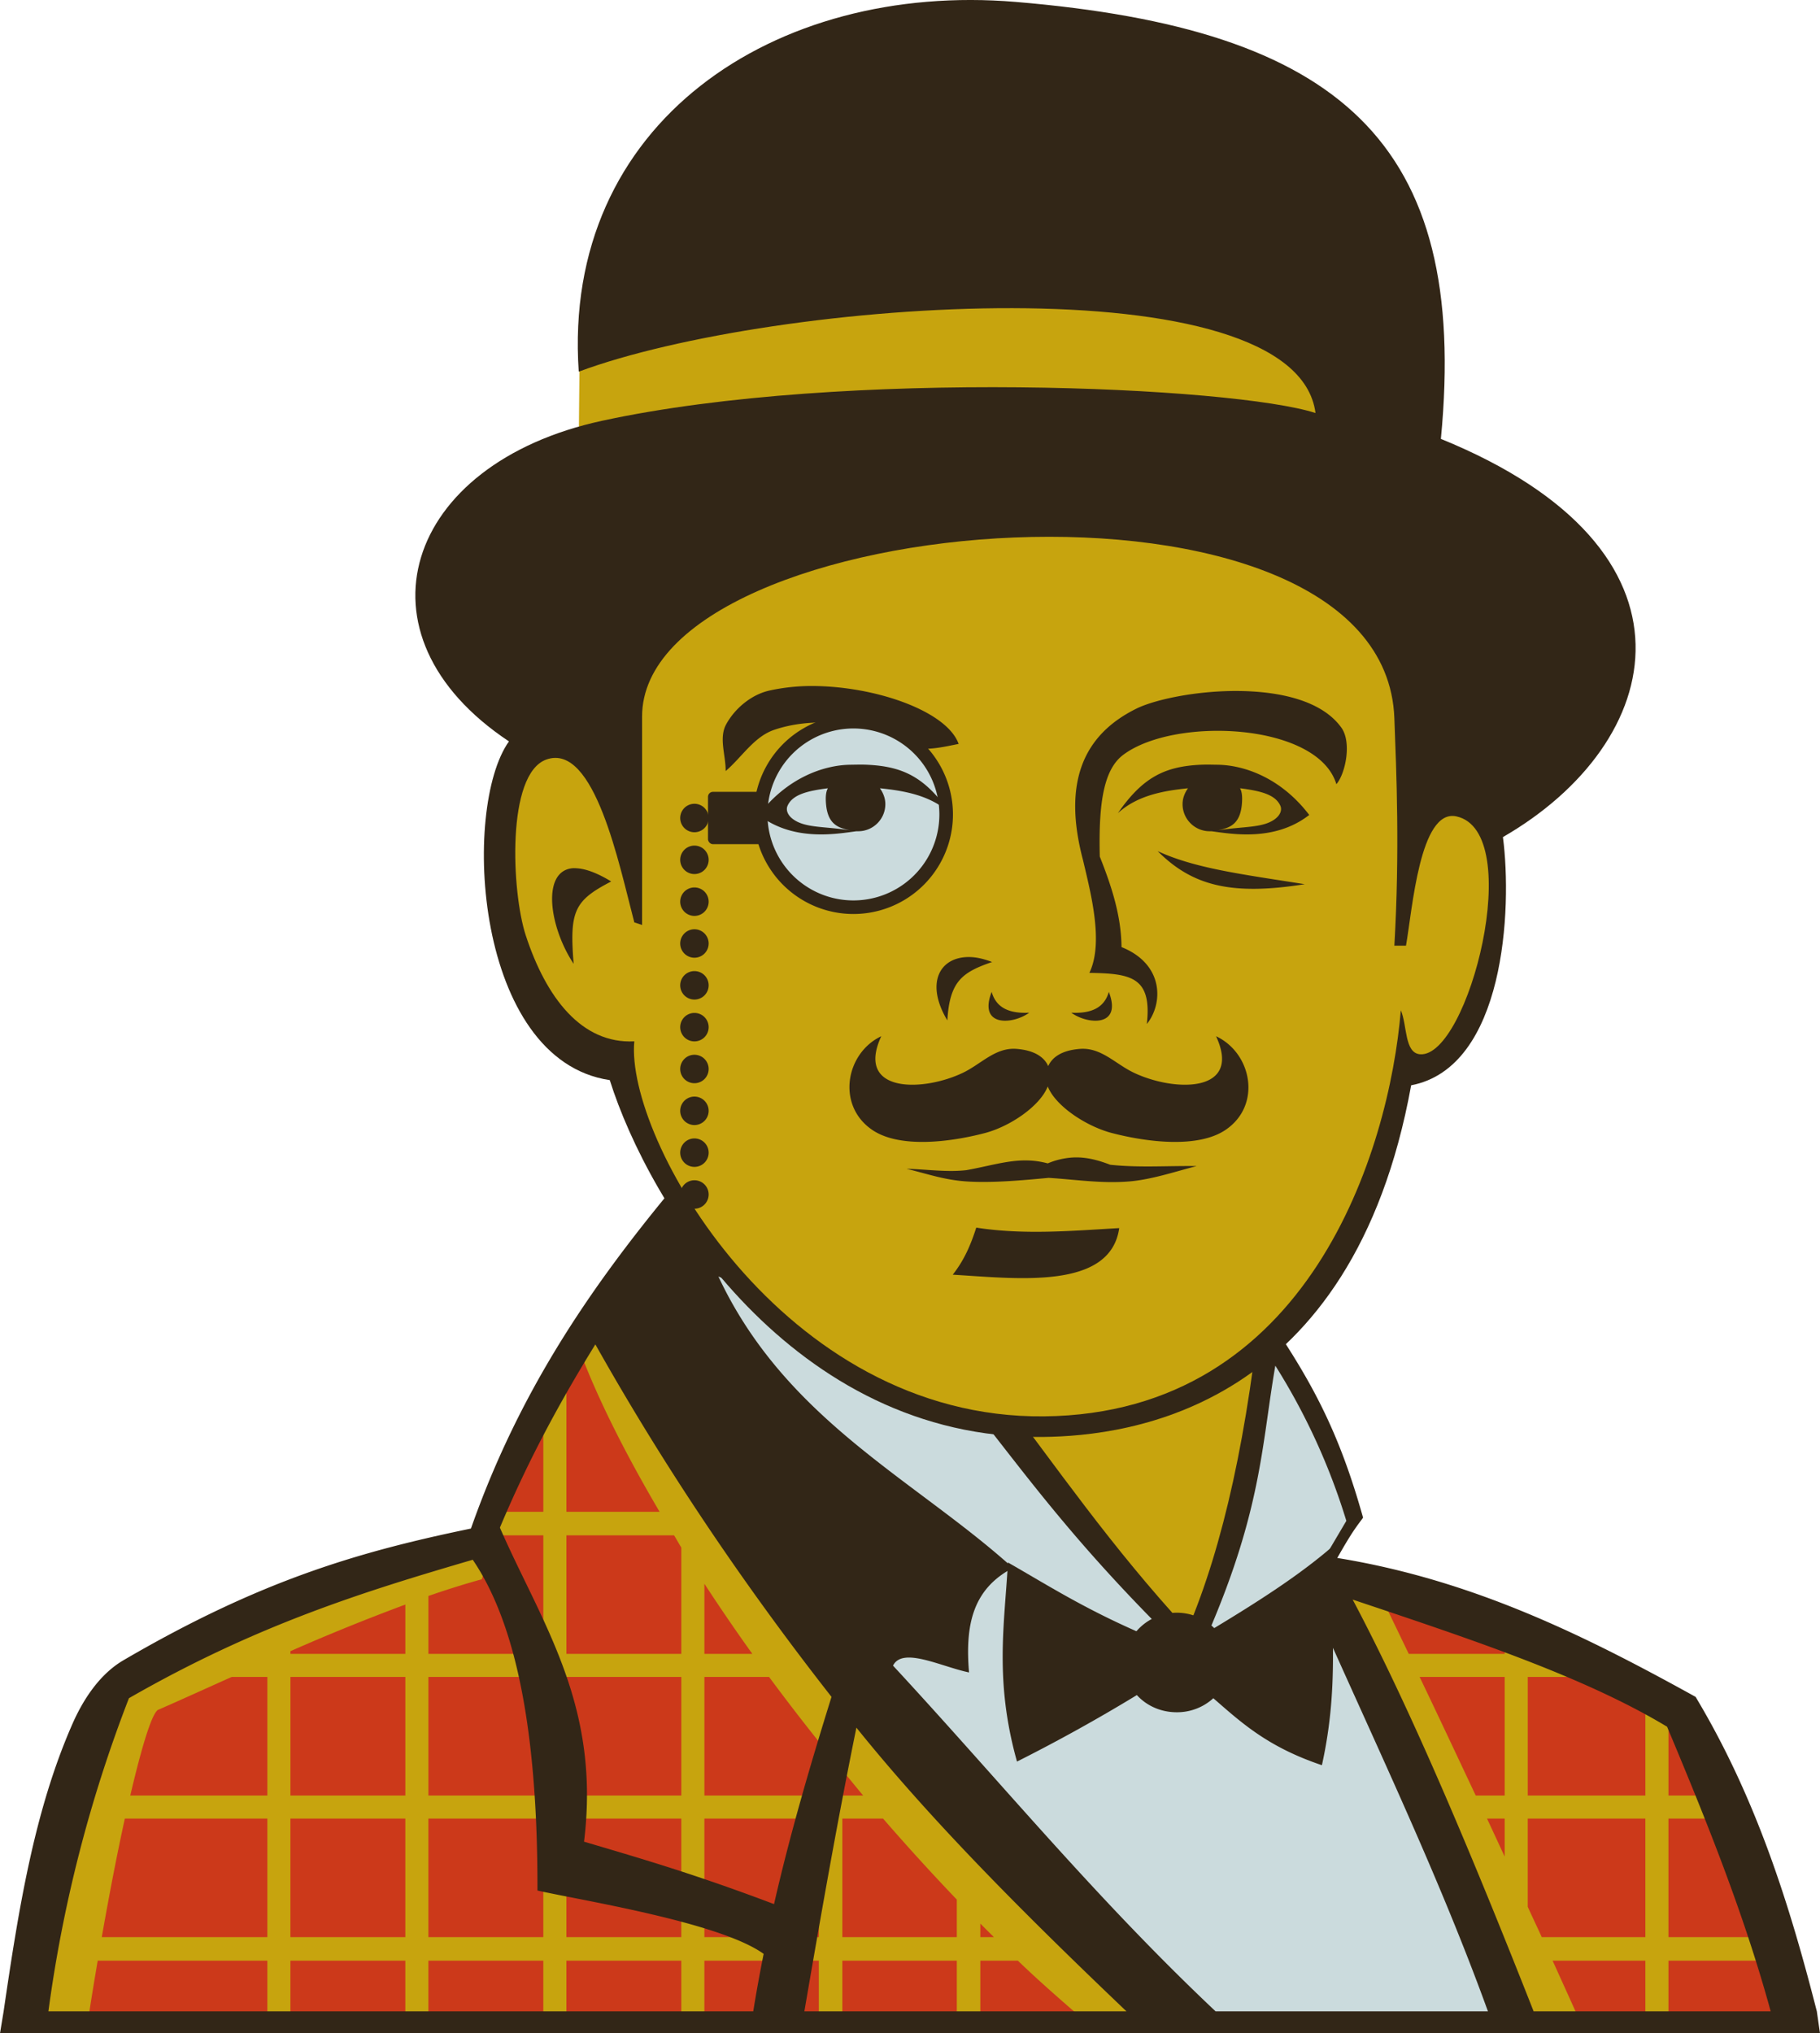
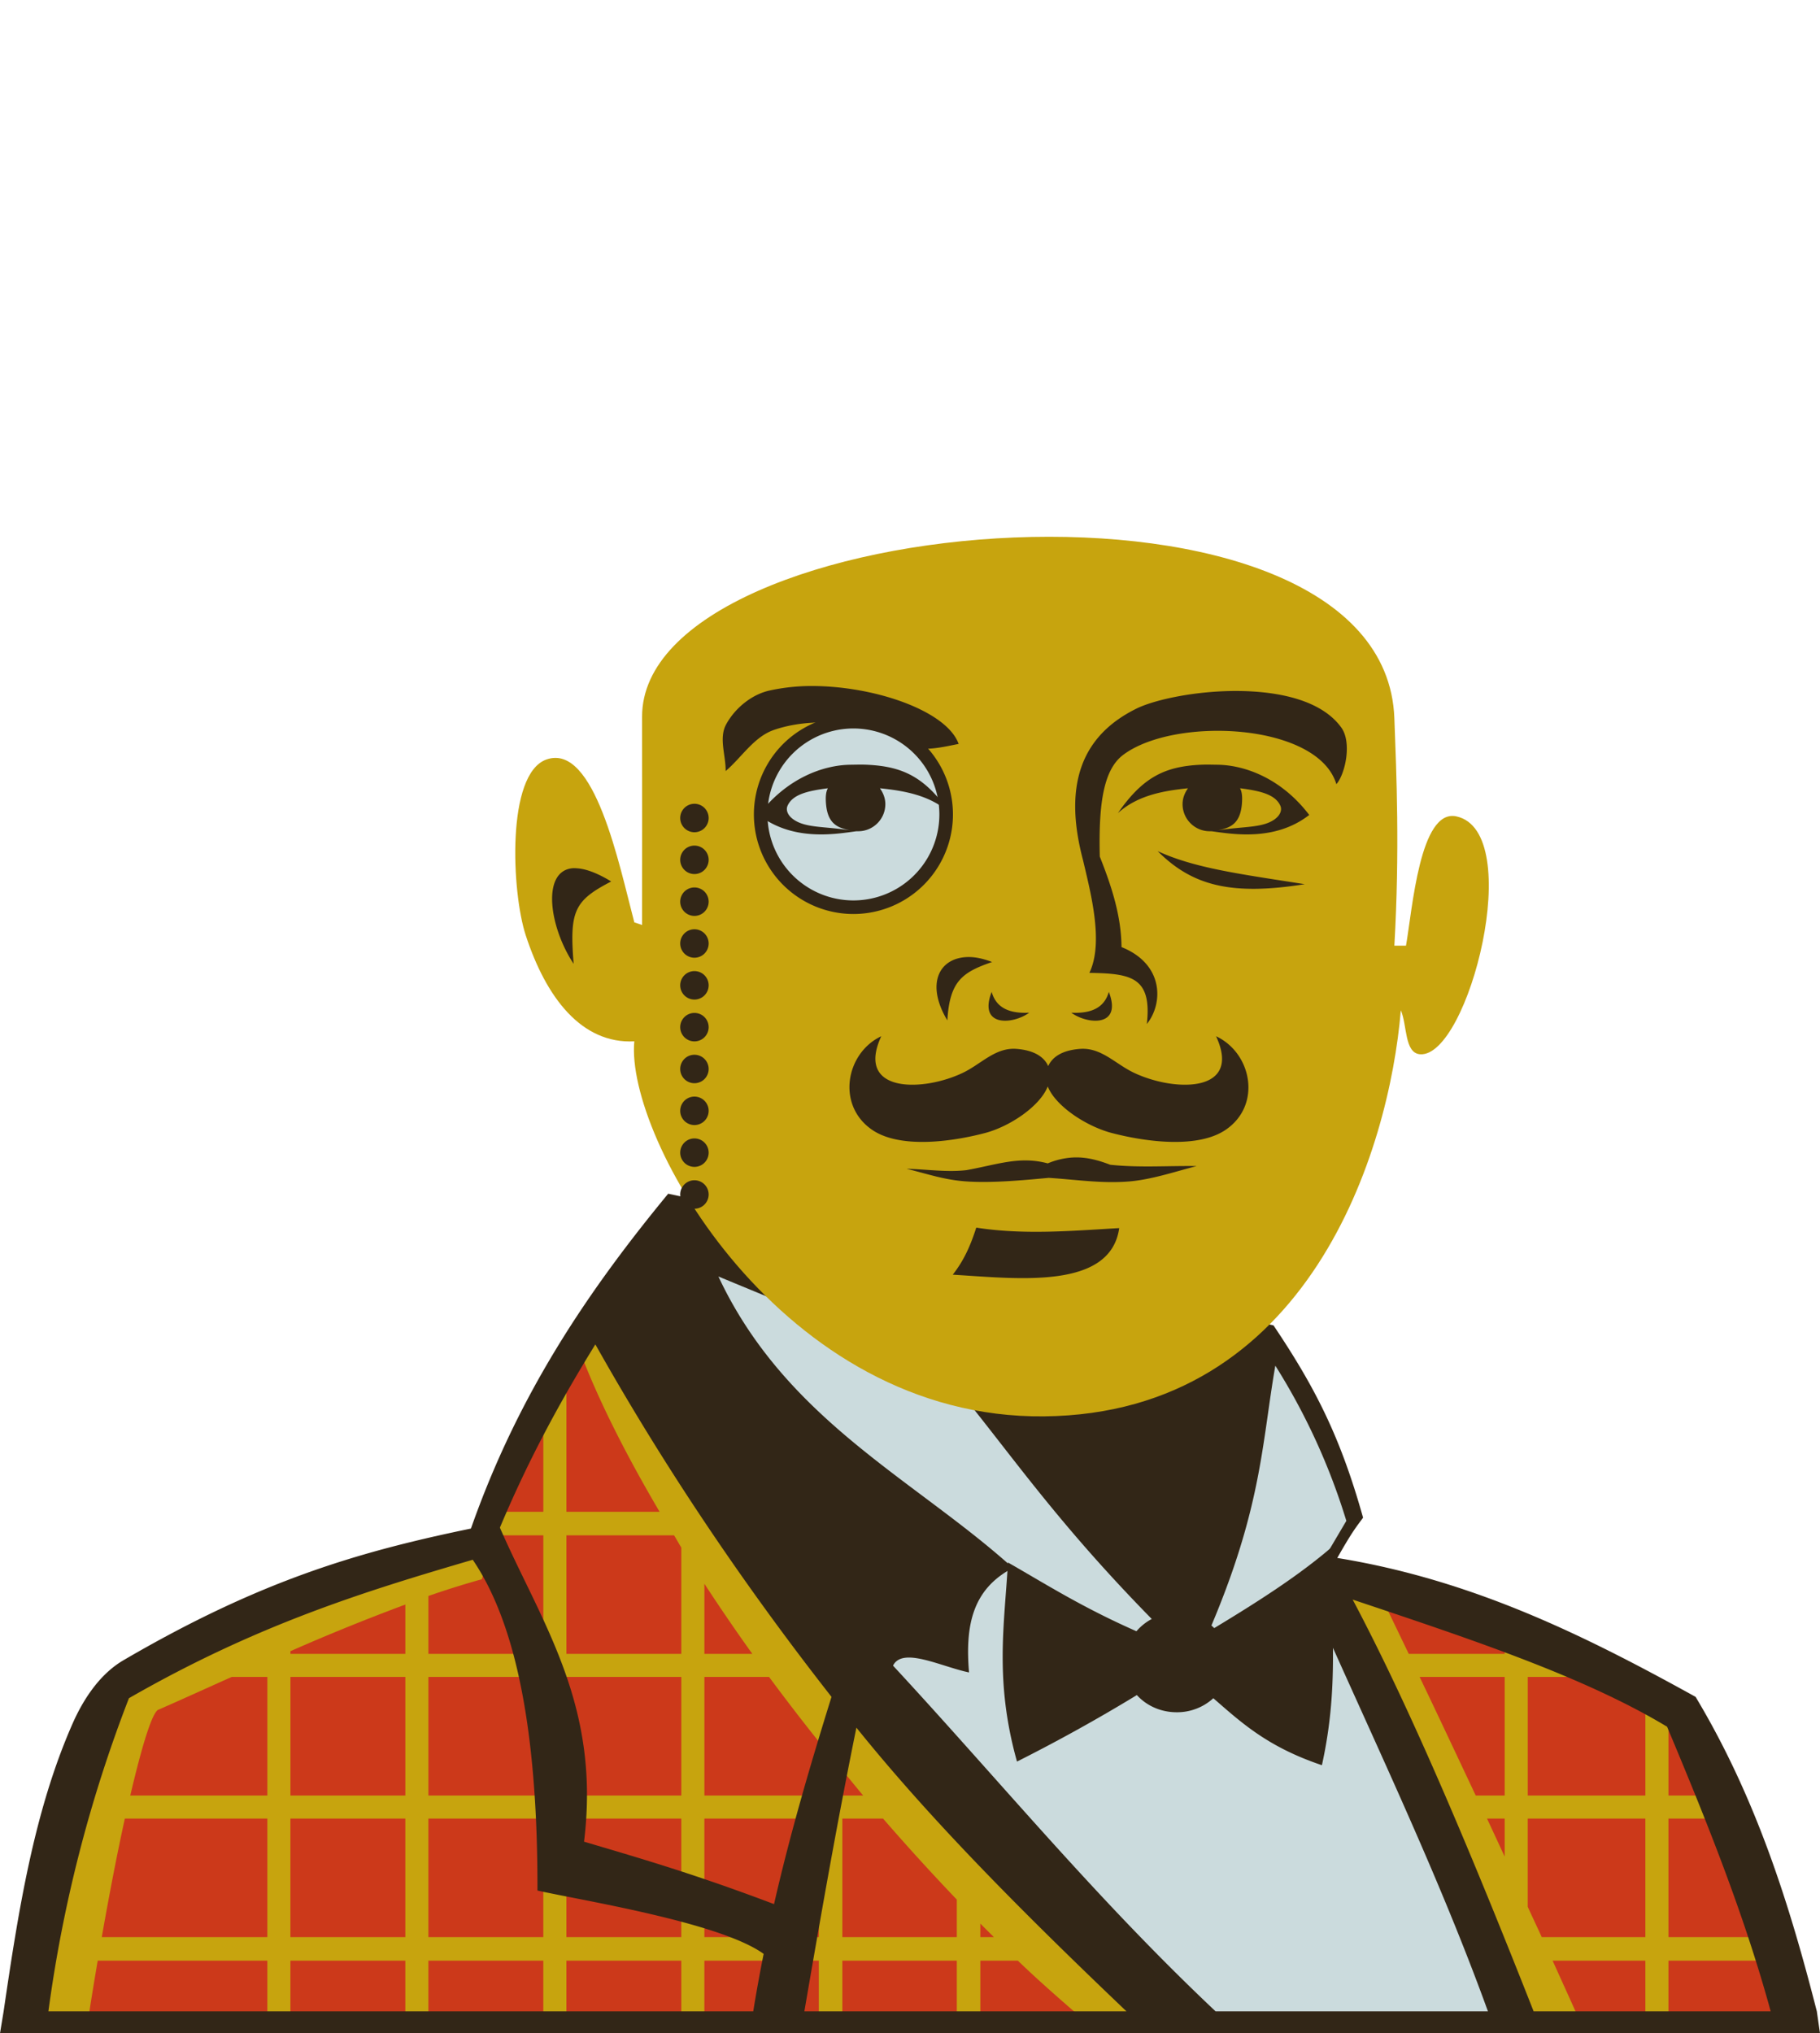
<svg xmlns="http://www.w3.org/2000/svg" width="716.219" height="800" viewBox="0 0 716.219 800">
  <g transform="matrix(5.697 0 0 5.697 -946.237 -2741.673)">
    <path d="M208.563 571.125L205 575.563l-5.719 12.343-25.719 9.282-6 24.485h122.532l-7.594-22.704z" fill="#c7a40e" />
    <path d="M206.281 574.906l-1.062 1.532v9.218h6.437c-2.334-3.965-4.166-7.617-5.375-10.75zm-2.656 3.844l-.594.844-2.062 6.062h2.656zm-3.219 8.531l-1.031 3.032a62.472 62.472 0 00-3.688 1.156v4h7.938v-8.188zm4.813 0v8.188h7.937v-7.344c-.173-.279-.33-.567-.5-.844zm9.531 3.344v4.844h3.313a138.263 138.263 0 01-3.313-4.844zm47 1.406l1.656 3.438h6.625v-.532zm-67.656.031a144.57 144.57 0 00-7.938 3.22v.187h7.938zm-12 5c-1.682.753-3.356 1.518-5.031 2.25-.443.089-1.193 2.62-1.97 5.938h9.47v-8.188zm4.062 0v8.188h7.938v-8.188zm9.531 0v8.188h7.938v-8.188zm9.532 0v8.188h7.937v-8.188zm9.531 0v8.188h7.906v-3.719a154.295 154.295 0 01-3.437-4.469zm49.406 0c1.305 2.719 2.586 5.455 3.875 8.188h2v-8.188zm7.469 0v8.188h8.125v-6.906l-3.656-1.282zm9.719 1.844v6.344h2.75l-2.313-6.188zM224.28 603.5v1.75h1.438c-.491-.58-.96-1.17-1.438-1.75zm-49.562 3.344c-.57 2.59-1.112 5.444-1.594 8.187h11.438v-8.187zm11.437 0v8.187h7.938v-8.187zm9.531 0v8.187h7.938v-8.187zm9.532 0v8.187h7.937v-8.187zm9.531 0v8.187h7.906v-8.187zm9.531 0v8.187h7.906v-2.594a157.512 157.512 0 01-5.093-5.593zm44.531 0c.41.872.812 1.75 1.22 2.625v-2.625zm2.813 0v6.093c.32.7.65 1.392.969 2.094h7.156v-8.187zm9.719 0v8.187h6.437l-3.062-8.187zm-47.531 7.25v.937h.937c-.315-.313-.626-.622-.938-.937zm-60.97 2.562c-.331 1.98-.609 3.611-.78 5.017h12.5v-5.017zm13.313 0v5.017h7.938v-5.017zm9.531 0v5.017h7.938v-5.017zm9.532 0v5.017h7.937v-5.017zm9.531 0v5.017h7.906v-5.017zm9.531 0v5.017h7.906v-5.017zm9.531 0v5.017h8.22c-1.92-1.666-3.808-3.264-5.626-5.017zm39.532 0c.762 1.696 1.505 3.304 2.25 5.017h4.156v-5.017zm8 0v5.017h8.969l-1.907-5.017z" fill="#cc391a" />
    <path d="M212.25 563.688c-5.667 6.881-10.396 13.94-13.625 23.125-7.73 1.599-14.524 3.56-24 9.093-1.63.952-2.772 2.68-3.531 4.407-2.648 6.02-3.734 12.894-4.75 19.843l-.25 1.517h125.718l-.218-1.517c-1.875-7.333-4.172-14.715-8.375-21.719-7.632-4.22-15.357-8.064-24.75-9.593 1.092-1.933 1.368-2.207 1.781-2.782-1.563-5.577-3.302-8.984-6.188-13.28zm-5.031 10.406c4.616 8.206 10.035 16.333 16.312 24.343-1.476 4.736-2.868 9.485-3.969 14.313-5.655-2.14-9.382-3.2-13.125-4.313 1.17-9.473-2.955-15.121-5.812-21.687 2.061-4.915 4.328-8.983 6.594-12.656zm-8.469 14.875c2.829 4.156 4.495 11.312 4.469 22.843 2.953.669 12.597 2.186 15.625 4.375a106.38 106.38 0 00-.719 3.97h-48.688A94.707 94.707 0 01175 598.53c8.884-5.105 16.362-7.398 23.75-9.562zm60.781 2.75c7.917 2.654 15.92 5.282 21.719 8.781 2.695 6.426 5.3 12.876 7.156 19.656h-16.375c-3.988-10.119-8.306-20.54-12.5-28.437zm-34.281 8.843c5.307 6.6 11.876 13.13 18.656 19.594h-22.25c1.125-6.549 2.27-13.08 3.594-19.593z" fill="#322617" />
    <path d="M215.719 569.406c4.652 9.924 13.573 14.014 20.344 20.125-2.76 1.446-3.313 3.903-3.032 7.219-1.95-.408-4.596-1.79-5.25-.469 7.376 7.961 13.98 16.046 22.281 23.875h18.813c-3.576-9.87-8.162-19.25-12.531-29.218l2.75-4.657a44.484 44.484 0 00-4.906-10.718c-1.016 5.881-.934 10.556-5.532 20.468-9.41-9.054-12.51-14.256-17.594-20.281l-15.343-6.344z" fill="#cbdbdd" />
-     <path d="M234.91 577.094c4.208 5.526 7.913 10.952 13.215 16.697 2.462-5.788 4.198-13.604 5.179-23.75zM206.063 512.737c.02-1.977.041-3.914.062-6.375 9.395-7.53 54.156-14.589 56.25 7.25z" fill="#c7a40e" />
-     <path d="M263.571 556.201c-4.06 22.328-19.41 24.224-25.446 24.286-17.276.178-27.2-16.037-29.91-24.643-9.338-1.387-10.256-18.773-6.965-23.393-11.091-7.369-7.24-19.18 6.429-22.142 16.727-3.626 43.686-2.359 49.285-.536-1.37-10.502-37.452-7.856-50.893-2.857-1.177-17.2 13.543-26.93 30.179-25.536 22.335 1.872 31.357 9.608 29.375 30.179 18.85 7.67 15.58 20.986 4.286 27.5.651 4.973.125 15.911-6.34 17.142z" fill="#322617" />
    <path d="M209.91 544.951c-1.04-3.932-2.738-12.427-6.07-11.25-2.783.983-2.408 9.154-1.43 12.143 1.41 4.308 3.85 7.506 7.5 7.322-.638 6.608 10.182 26.083 28.304 25.899 18.324-.186 23.842-18.39 24.643-28.042.447 1.012.236 2.963 1.34 3.036 3.325.218 7.329-15.371 2.5-16.429-2.532-.554-3.043 6.453-3.483 8.929h-.803c.378-6.539.142-11.948 0-15.715-.71-18.755-51.997-14.483-51.965-.089.011 4.792 0 9.583 0 14.375l-.535-.179z" fill="#c7a40e" />
    <path d="M222.156 528.625c-1.017 0-2.006.115-2.906.313-1.242.273-2.393 1.227-3 2.343-.512.942-.016 2.148-.031 3.219 1.116-.952 1.956-2.368 3.344-2.844 1.86-.638 3.93-.606 5.875-.312 1.495.226 2.45 1.282 3.937 1.562.91.171 2.03-.102 2.938-.281-.808-2.265-5.75-3.998-10.157-4zm29.438.344c-2.888-.02-5.748.6-7 1.218-3.664 1.808-5.115 5.091-3.688 10.47.536 2.276 1.44 5.7.438 7.78 2.864.046 4.333.27 3.969 3.532 1.125-1.387 1.212-4.128-1.75-5.313-.016-2.159-.69-4.214-1.5-6.25-.095-3.804.3-6.04 1.625-7.031 3.546-2.654 13.441-2.213 14.718 2.031.621-.715 1.08-2.88.344-3.906-1.349-1.877-4.268-2.511-7.156-2.531zm-2.531 5.093c-2.466.113-4.005.825-5.75 3.344 1.369-1.245 3.18-1.546 4.843-1.718-.22.308-.375.682-.375 1.093 0 1.036.84 1.875 1.875 1.875.043 0 .084.002.125 0 1.424.191 4.376.723 6.75-1.125-1.93-2.537-4.456-3.446-6.344-3.468-.392-.005-.772-.017-1.125 0zm2.687 1.625c1.373.177 2.44.418 2.788 1.213.127.292-.01.662-.413.944-.855.597-2.142.467-3.906.75.787-.164 1.526-.392 1.656-1.782.054-.578-.005-.912-.125-1.125zm-5.688 4.344c2.383 2.379 5.058 3.09 10.157 2.282-4.41-.695-7.576-1.095-10.156-2.282zm-40.5 1.188c-2.06.29-1.508 4.086.157 6.593-.291-3.636.031-4.36 2.594-5.687-.948-.58-1.718-.857-2.313-.906-.161-.013-.3-.02-.438 0zm27.5 6.125c-2.065-.029-3.071 1.8-1.53 4.375.166-2.678.992-3.313 3.093-4.032-.571-.217-1.086-.337-1.563-.343zm1.532 2.406c-.948 2.453 1.476 2.256 2.594 1.438-1.403.07-2.286-.353-2.594-1.438zm8.094 0c-.31 1.085-1.191 1.508-2.594 1.438 1.118.818 3.541 1.015 2.594-1.438zm-15.72 3.063c-2.453 1.16-3.115 4.769-.624 6.468 1.85 1.263 5.276.875 7.781.219 1.74-.456 3.809-1.86 4.344-3.219.536 1.361 2.676 2.762 4.437 3.219 2.533.656 5.974 1.044 7.844-.219 2.518-1.7 1.824-5.307-.656-6.468 1.825 3.911-2.813 3.869-5.656 2.53-1.303-.612-2.266-1.77-3.75-1.655-1.294.099-1.923.603-2.188 1.187-.26-.588-.902-1.088-2.188-1.188-1.468-.113-2.43 1.044-3.718 1.657-2.813 1.338-7.431 1.38-5.625-2.532zm13.22 8.375a5.25 5.25 0 00-1.72.406c-1.954-.527-3.499.09-5.624.468-1.376.156-2.741-.063-4.125-.093 1.518.372 2.628.775 4.187.875 1.76.112 3.87-.087 5.625-.25 1.905.119 3.629.4 5.531.25 1.548-.122 3.185-.676 4.688-1.063-1.994-.03-3.986.122-5.969-.093-.87-.335-1.704-.55-2.594-.5zm-6.657 4.843c-.387 1.199-.83 2.242-1.625 3.25 4.438.262 10.884 1.08 11.5-3.218-3.304.192-6.58.48-9.875-.032z" fill="#322617" />
    <path d="M231.92 537.496a6.875 6.875 0 11-13.75 0 6.875 6.875 0 0113.75 0z" fill="#322617" />
-     <rect ry=".341" rx=".341" y="535.934" x="215" height="3.616" width="5.67" fill="#322617" />
    <path d="M230.982 537.496a5.937 5.937 0 11-11.875 0 5.937 5.937 0 0111.875 0z" fill="#cbdbdd" />
    <path d="M215.045 537.742a.982.982 0 11-1.965 0 .982.982 0 011.965 0zM215.045 540.63a.982.982 0 11-1.965 0 .982.982 0 011.965 0zM215.045 543.52a.982.982 0 11-1.965 0 .982.982 0 011.965 0zM215.045 546.408a.982.982 0 11-1.965 0 .982.982 0 011.965 0zM215.045 549.297a.982.982 0 11-1.965 0 .982.982 0 011.965 0zM215.045 552.186a.982.982 0 11-1.965 0 .982.982 0 011.965 0zM215.045 555.075a.982.982 0 11-1.965 0 .982.982 0 011.965 0zM215.045 557.964a.982.982 0 11-1.965 0 .982.982 0 011.965 0zM215.045 560.853a.982.982 0 11-1.965 0 .982.982 0 011.965 0zM215.045 563.742a.982.982 0 11-1.965 0 .982.982 0 011.965 0zM258.125 588.063c-2.286 1.983-5.165 3.818-8.156 5.625a3.678 3.678 0 00-5.375.218c-3.758-1.66-6.156-3.193-8.875-4.75-.233 4.253-.944 8.147.625 13.75a116.916 116.916 0 008.281-4.593c.663.734 1.652 1.187 2.75 1.187a3.71 3.71 0 002.531-.969c1.93 1.676 3.73 3.358 7.5 4.625 1.301-5.88.5-10.08.719-15.093zM225.969 534.063c2.465.112 4.004.824 5.75 3.343-1.37-1.245-3.18-1.546-4.844-1.718.22.308.375.682.375 1.093 0 1.036-.84 1.875-1.875 1.875-.043 0-.083.002-.125 0-1.423.191-4.375.723-6.75-1.125 1.93-2.537 4.456-3.446 6.344-3.468.393-.005.773-.017 1.125 0zm-2.688 1.625c-1.372.176-2.44.417-2.787 1.212-.128.292.009.662.412.944.855.597 2.142.467 3.906.75-.787-.164-1.526-.392-1.656-1.782-.054-.578.005-.912.125-1.125z" fill="#322617" />
  </g>
</svg>